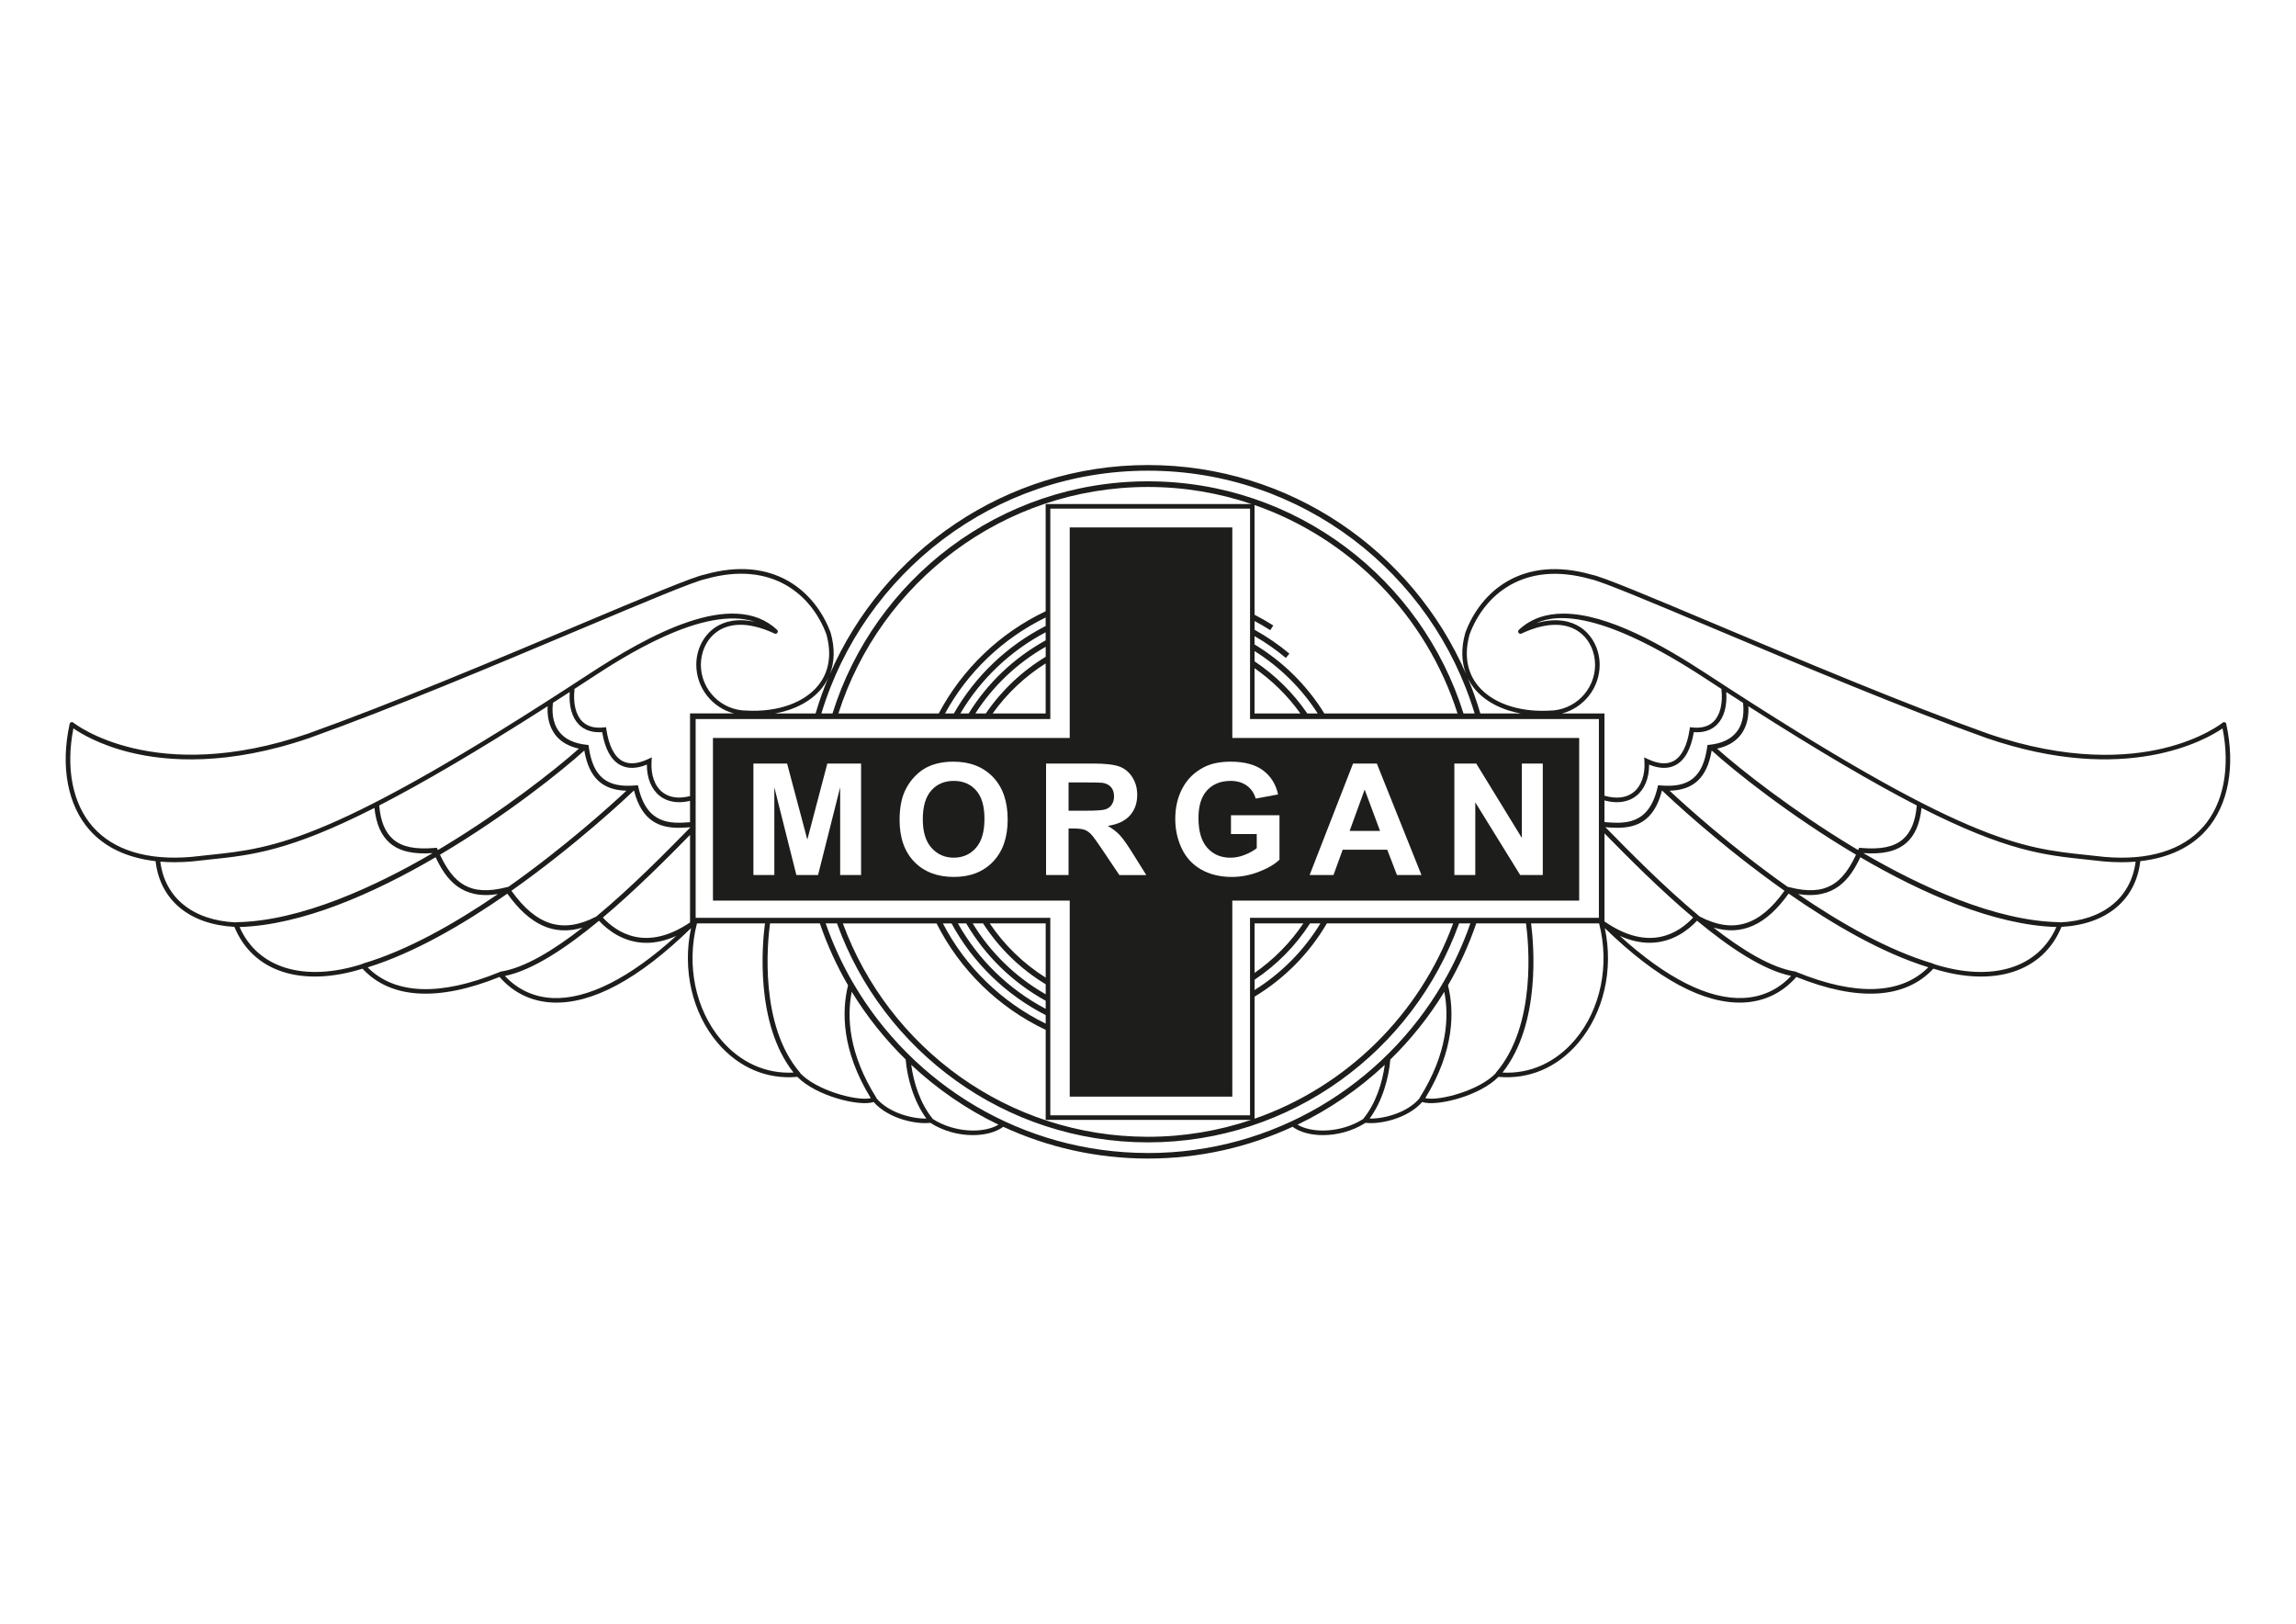
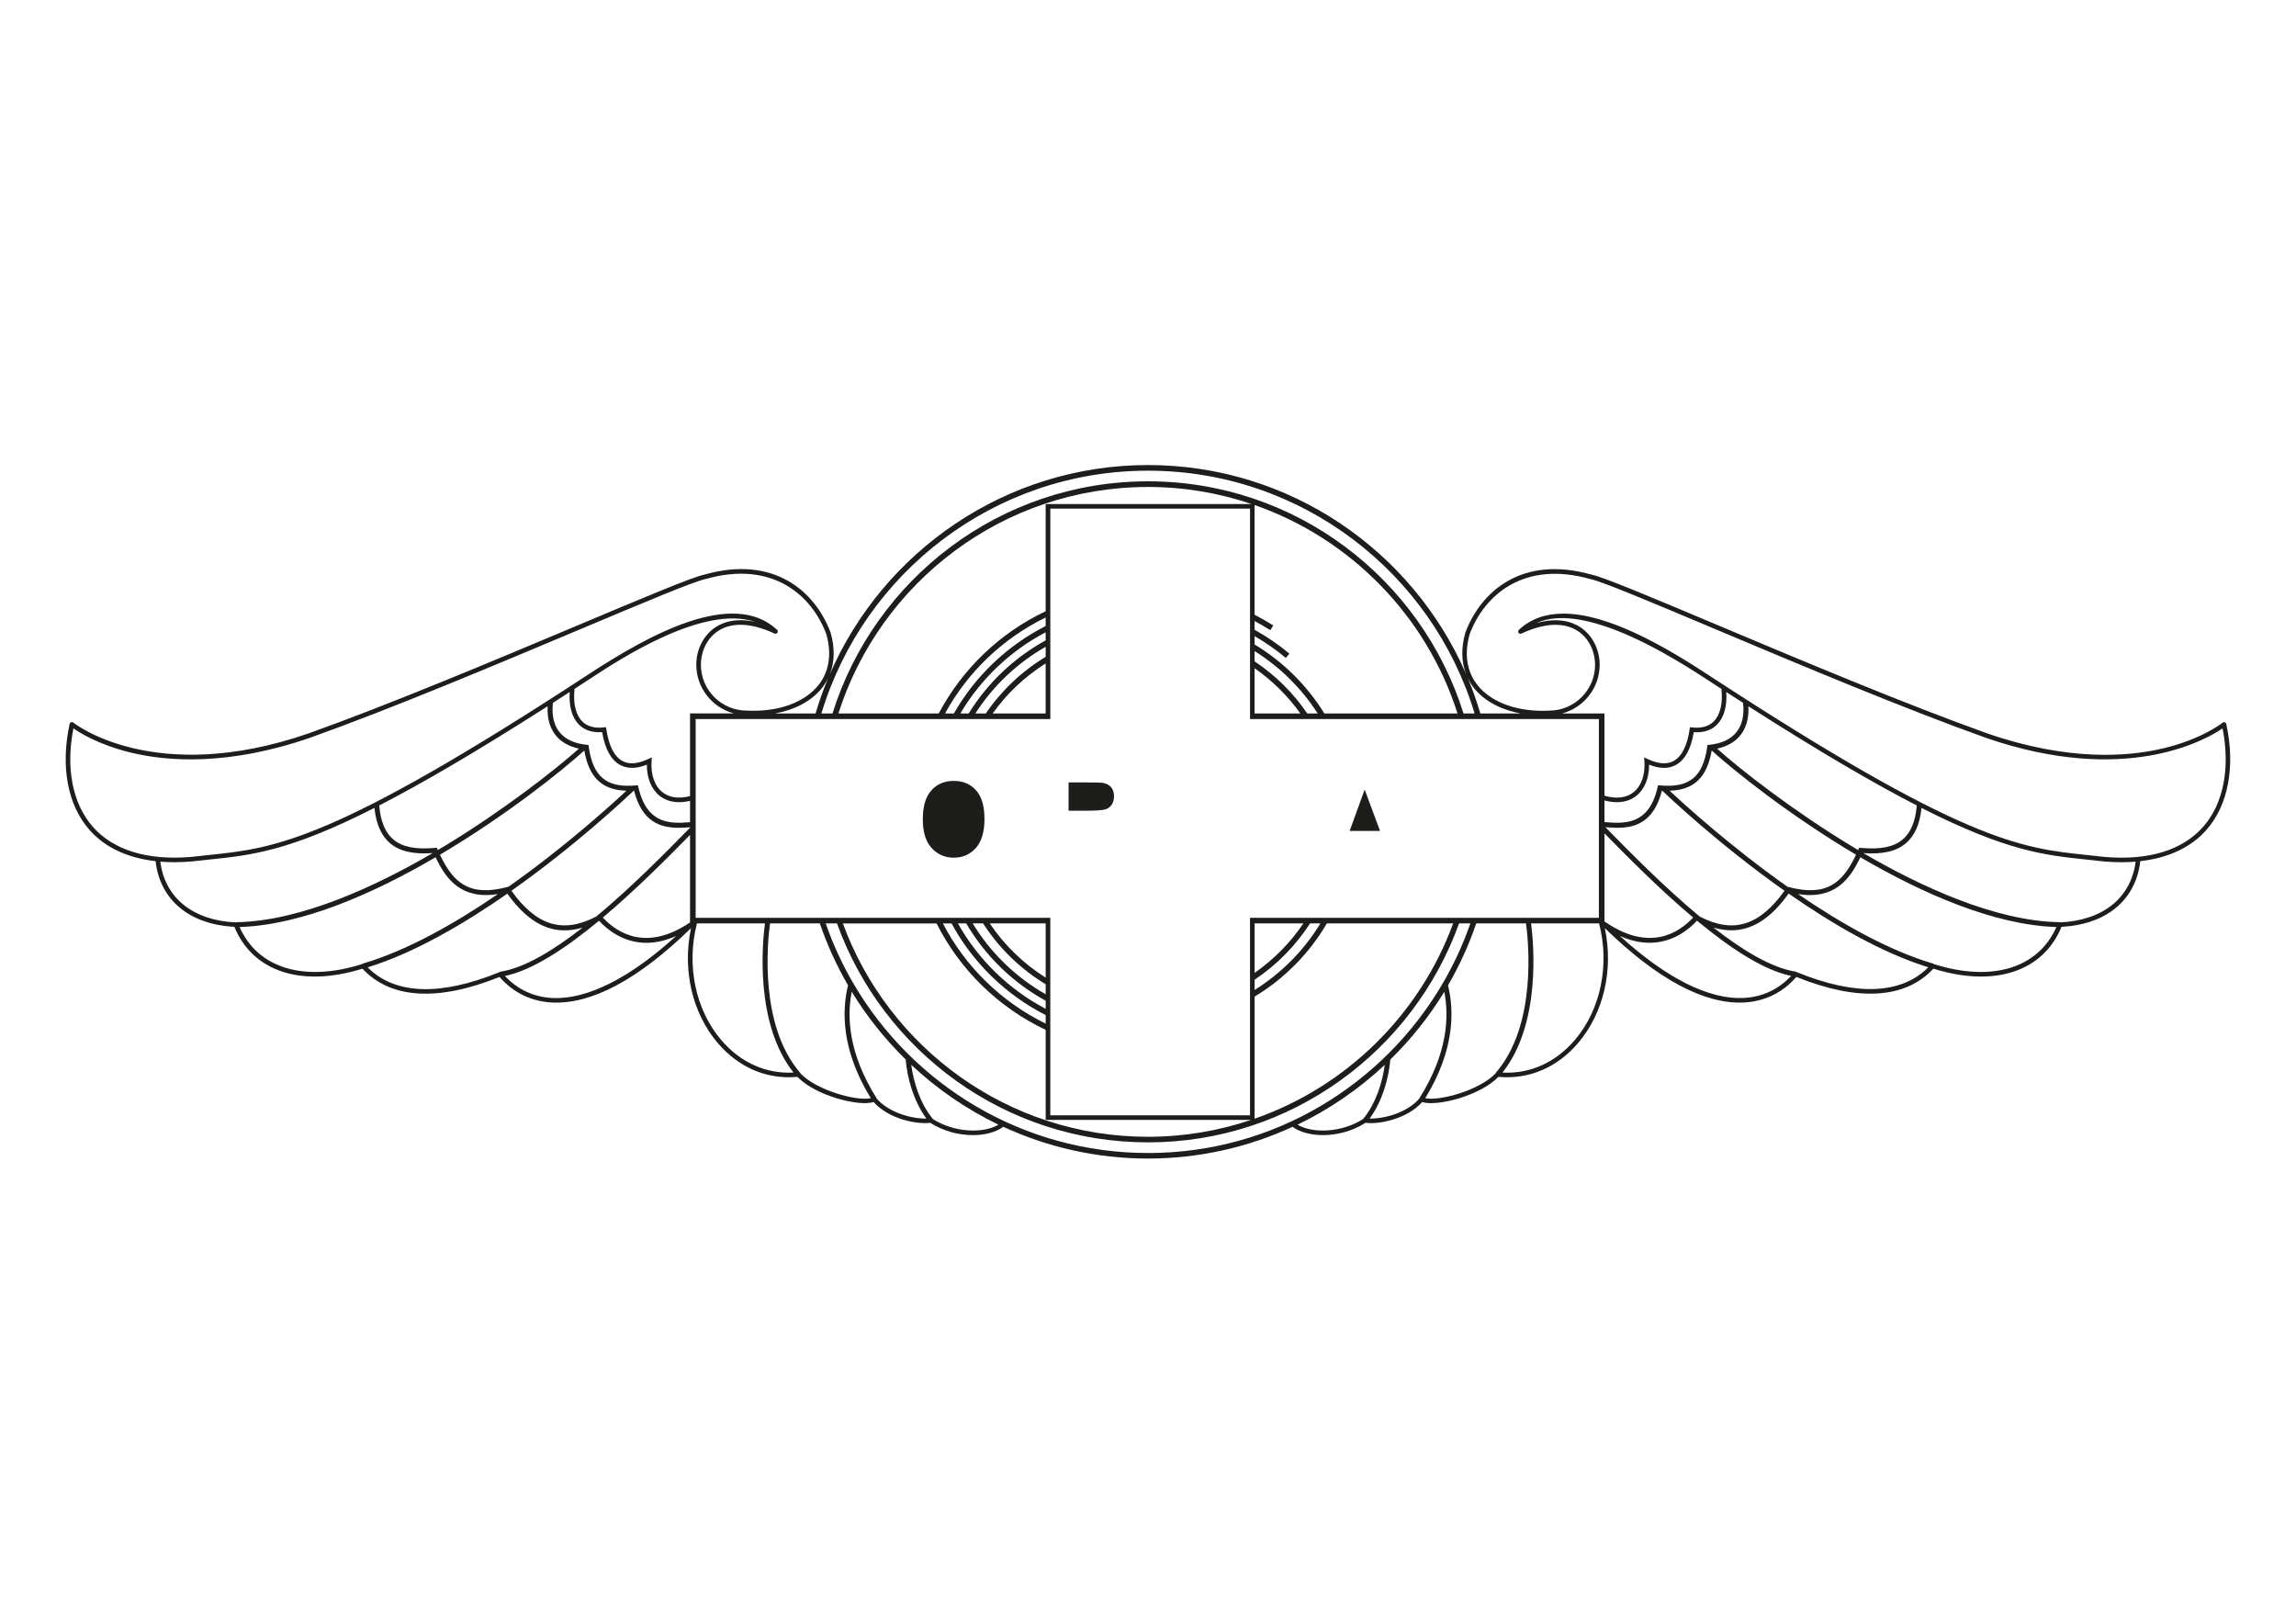
<svg xmlns="http://www.w3.org/2000/svg" id="Calque_1" viewBox="0 0 841.89 595.28">
  <defs>
    <style>.cls-1{fill:none;}.cls-2{fill:#1d1d1b;}</style>
  </defs>
  <path class="cls-1" d="M383.44,224.08v-39.29h75.56c-11.96-4.04-24.74-6.27-38.04-6.27-53.11,0-98.2,34.94-113.52,83.04h36.79c8.61-16.3,22.4-29.52,39.21-37.48Z" />
  <path class="cls-1" d="M466.9,229.29l-1.1,1.73c-1.88-1.2-3.8-2.31-5.76-3.35v3.2c4.51,2.5,8.8,5.42,12.79,8.76l-1.32,1.57c-3.59-3.01-7.43-5.68-11.47-8v3.05c10.44,6.29,19.23,14.99,25.6,25.31h48.83c-11.37-35.7-39.15-64.13-74.43-76.42v40.22c2.34,1.2,4.63,2.51,6.87,3.93Z" />
  <path class="cls-1" d="M360.48,338.53h-3.8c6.53,10.75,15.76,19.71,26.76,25.98v-3.67c-9.26-5.61-17.12-13.26-22.96-22.31Z" />
  <path class="cls-1" d="M383.44,358.42v-19.88h-20.51c5.35,7.96,12.36,14.74,20.51,19.88Z" />
  <path class="cls-1" d="M364,261.57h19.44v-18.35c-7.63,4.81-14.23,11.05-19.44,18.35Z" />
  <path class="cls-1" d="M383.44,240.79v-3.67c-10.47,5.97-19.33,14.38-25.79,24.45h3.82c5.72-8.39,13.22-15.49,21.96-20.78Z" />
  <path class="cls-1" d="M383.44,377.55c-17.33-8.21-31.46-22.01-40-39.02h-34.36c16.72,45.6,60.56,78.22,111.88,78.22,13.21,0,25.91-2.19,37.8-6.18h-75.31v-33.02Z" />
  <path class="cls-1" d="M460.04,365.38v44.76c33.68-11.74,60.54-38.17,72.8-71.6h-46.3c-6.43,10.99-15.56,20.25-26.5,26.84Z" />
-   <path class="cls-1" d="M460.04,359.18v3.77c9.84-6.16,18.13-14.53,24.13-24.41h-3.8c-5.28,8.18-12.2,15.22-20.33,20.64Z" />
  <path class="cls-1" d="M383.44,234.75v-2.96c-13.02,6.85-23.87,17.2-31.28,29.77h3.05c6.9-11.17,16.64-20.44,28.23-26.81Z" />
  <path class="cls-1" d="M479.37,261.57h3.82c-5.91-9.21-13.83-17.04-23.15-22.88v3.77c7.62,5.08,14.19,11.58,19.33,19.11Z" />
  <path class="cls-1" d="M348.92,338.53h-3.17c8.24,15.89,21.49,28.82,37.69,36.73v-3.12c-14.66-7.47-26.74-19.23-34.52-33.61Z" />
  <path class="cls-1" d="M383.44,229.49v-3.12c-15.68,7.65-28.61,20-36.9,35.19h3.24c7.79-13.68,19.52-24.87,33.66-32.07Z" />
  <path class="cls-1" d="M354.31,338.53h-3.04c7.42,13.27,18.63,24.18,32.18,31.31v-2.96c-12.11-6.66-22.2-16.49-29.13-28.35Z" />
  <path class="cls-1" d="M476.84,261.57c-4.6-6.44-10.29-12.07-16.81-16.6v16.6h16.81Z" />
  <path class="cls-1" d="M460.04,356.67c7.04-4.9,13.11-11.05,17.88-18.14h-17.88v18.14Z" />
  <path class="cls-1" d="M530.95,361.26c2.31,9.35,2.45,23.74-8.34,41.36,5.26,1.17,20.1-2.94,25.92-9.23l-.06-.05c15.08-17.38,12.03-47.79,11.08-54.8h-18.24c-2.72,7.96-6.2,15.56-10.36,22.73Z" />
  <path class="cls-1" d="M264.39,381.21c7.06,8.32,16.45,12.54,26.58,12.01-14.2-17.92-11.45-47.27-10.48-54.69h-24.93c-3.95,15.26-.6,31.55,8.83,42.68Z" />
  <path class="cls-1" d="M293.42,393.34l-.06,.05c5.82,6.29,20.66,10.4,25.92,9.23-10.8-17.64-10.66-32.02-8.34-41.38-4.16-7.16-7.63-14.76-10.35-22.71h-18.26c-.95,7.01-4,37.42,11.08,54.8Z" />
  <path class="cls-1" d="M550.92,393.23c10.15,.53,19.53-3.69,26.58-12.01,9.43-11.13,12.78-27.42,8.83-42.68h-24.94c.97,7.43,3.72,36.77-10.48,54.69Z" />
  <path class="cls-1" d="M529.59,363.61c-5.54,9.1-12.22,17.43-19.79,24.84-.53,6.45-2.79,15.1-7.58,21.63,4.8,.16,13.68-1.92,18.35-7.49l-.06-.04c10.3-16.33,10.89-29.78,9.08-38.95Z" />
  <path class="cls-1" d="M420.95,176.47c54.26,0,100.3,35.84,115.69,85.1h4.07c-15.52-51.43-63.32-89-119.75-89s-104.23,37.57-119.75,89h4.07c15.39-49.25,61.43-85.1,115.68-85.1Z" />
  <path class="cls-1" d="M269.09,261.57c-7.9-2.09-13.78-9.3-13.78-17.87,0-5.7,2.77-11,7.24-13.85,2.9-1.85,7.55-3.36,14.41-1.8-18.83-6.51-49.35,13.46-60.23,20.58-2.13,1.39-4.2,2.74-6.26,4.08l.19,.02c-.57,5.12,.46,9.4,2.83,11.77,1.86,1.85,4.52,2.59,7.93,2.21l.8-.09,.12,.8c.88,6,2.92,10.02,5.9,11.61,2.47,1.32,5.66,1.07,9.47-.74l1.29-.61-.09,1.42c-.33,4.97,1.14,9.13,4.04,11.4,2.53,1.98,5.99,2.44,10.07,1.39v-30.3h16.07Z" />
  <path class="cls-1" d="M622.23,337.58c-3.01,3.24-8.92,8.06-17.39,8.07-3.26,0-6.9-.74-10.89-2.53,17.02,15.48,32.56,23.33,45.31,22.77,6.85-.31,12.86-3.12,17.5-8.09-10.12-2.06-22.43-10.25-34.41-20.15-.04-.02-.08-.04-.13-.06Z" />
  <path class="cls-1" d="M248.87,303.47c-6.46,0-13.42-1.93-16.38-13.63-.03,0-.06,0-.09,0-2.33,2.24-21.02,19.91-44.87,36.72,9.18,12.88,18.84,15.82,31.09,9.46,12.93-10.74,25.5-23.5,34.4-32.57v-.19c-1.33,.1-2.72,.2-4.15,.2Z" />
  <path class="cls-1" d="M249.02,294.1c-3.3,0-5.61-1.13-7.11-2.31-3.06-2.4-4.75-6.53-4.72-11.47-3.79,1.54-7.06,1.59-9.74,.16-3.38-1.81-5.61-5.86-6.65-12.06-3.57,.25-6.42-.68-8.5-2.76-2.58-2.57-3.75-6.8-3.4-11.96-2.09,1.35-4.13,2.67-6.14,3.96-.33,2.56-.43,7.13,2.33,10.66,2.08,2.67,5.44,4.26,9.98,4.73l.71,.07,.1,.71c1.57,10.98,6.56,15.08,17.23,14.12l.8-.07,.18,.78c3.13,13.64,11.76,13.34,18.93,12.77v-7.83c-1.47,.35-2.8,.5-4,.5Z" />
  <path class="cls-1" d="M609.4,289.84c-2.95,11.7-9.92,13.63-16.38,13.63-1.5,0-2.96-.11-4.35-.22,8.91,9.09,21.57,21.96,34.6,32.77,12.24,6.35,21.9,3.41,31.08-9.47-23.84-16.81-42.53-34.48-44.86-36.72-.03,0-.06,0-.09,0Z" />
  <path class="cls-1" d="M342.02,410.19l-.02,.02c8.1,5.19,18.81,5.33,24.13,2.11-11.79-5.66-22.55-13.1-31.99-21.94,.83,6.31,3.23,14.15,7.89,19.81Z" />
  <path class="cls-1" d="M221.05,336.38c5.22,5.62,15.92,12.63,31.97,1.79v-32.1c-8.53,8.69-20.01,20.24-31.97,30.3Z" />
  <path class="cls-1" d="M475.77,412.33c5.32,3.22,16.02,3.08,24.12-2.11l-.02-.02c4.66-5.66,7.05-13.48,7.89-19.79-9.44,8.84-20.2,16.27-31.98,21.92Z" />
  <path class="cls-1" d="M185.86,325.24l.61-.16c20.98-14.8,37.97-30.28,43.21-35.19-8.92-.23-13.75-4.9-15.44-14.75-8.06,7.33-28.48,23.73-52.93,38.21,4.88,10.34,10.81,15.46,24.54,11.89Z" />
  <path class="cls-1" d="M629.62,274.45c8.75,7.82,27.91,22.81,49.44,35.82,.74,.45,1.52,.91,2.29,1.36,.03-.08,.07-.15,.1-.23l.26-.61,.66,.06c7.17,.64,12.02-.34,15.28-3.09,3-2.54,4.7-6.63,5.19-12.47-15.63-8.04-35.49-19.6-61.77-36.39,.18,2.94-.17,7.12-2.84,10.53-1.97,2.52-4.86,4.19-8.62,5.01Z" />
  <path class="cls-1" d="M620.84,336.38c-12.22-10.28-23.93-22.11-32.51-30.85v32.25c.11,.11,.22,.21,.33,.32l.03-.04c16.14,11.01,26.91,3.97,32.15-1.68Z" />
  <path class="cls-1" d="M312.31,363.59c-1.81,9.17-1.22,22.62,9.08,38.97l-.06,.04c4.67,5.57,13.55,7.65,18.35,7.49-4.8-6.54-7.06-15.2-7.58-21.65-7.57-7.41-14.24-15.75-19.78-24.84Z" />
  <path class="cls-1" d="M139.04,295.3c.49,5.84,2.19,9.93,5.19,12.47,3.26,2.76,8.12,3.74,15.28,3.09l.66-.06,.26,.61c.03,.08,.07,.15,.1,.23,.77-.45,1.55-.91,2.29-1.36,21.53-13.01,40.7-28,49.44-35.82-3.76-.81-6.66-2.49-8.62-5.01-2.67-3.42-3.01-7.59-2.84-10.53-26.28,16.79-46.15,28.35-61.77,36.39Z" />
-   <path class="cls-1" d="M70.18,314.16c2.19-.26,4.33-.48,6.44-.7,24.2-2.51,45.11-4.68,139.19-66.24,21.88-14.31,52.84-31.58,69.12-16.31,.3,.28,.35,.74,.12,1.08-.23,.34-.67,.46-1.04,.29-10.59-4.93-17.02-3.28-20.56-1.03-4.77,3.04-6.46,8.42-6.46,12.44,0,9.28,7.55,16.83,16.83,16.83,11.34,.61,21.15-2.89,26.28-9.33,3.96-4.97,4.96-11.45,2.88-18.74-5.38-14.3-19.82-27.1-44.25-20.16-4.09,.79-22.53,8.55-45.87,18.37-30.74,12.94-68.99,29.04-99.27,39.86-30,10.34-52.23,8.65-65.58,5.41-11.55-2.8-18.55-7.11-21.09-8.89-2.88,14.53-.32,27.62,7.1,36.07,7.56,8.62,20.07,12.44,36.16,11.06Z" />
  <path class="cls-1" d="M158.64,312.76c-7.13,.5-12.1-.64-15.59-3.6-3.26-2.75-5.13-7.02-5.75-12.97-31.3,15.9-45.25,17.34-60.5,18.93-2.1,.22-4.24,.44-6.44,.7-2.2,.19-4.33,.28-6.4,.28-1.78,0-3.5-.07-5.18-.21,1.69,13.27,11.97,21.57,27.75,22.27v-.08c23.9-.32,51.69-13.41,72.11-25.33Z" />
  <path class="cls-1" d="M420.95,418.81c-52.47,0-97.24-33.53-114.05-80.27h-4.14c2.67,7.67,6.07,15.01,10.1,21.93l.16,.04c-.01,.05-.03,.11-.04,.16,21.73,37.08,61.98,62.04,107.97,62.04s86.22-24.96,107.95-62.02c-.02-.06-.03-.12-.05-.18l.18-.05c4.04-6.92,7.43-14.25,10.1-21.93h-4.14c-16.81,46.75-61.58,80.27-114.05,80.27Z" />
  <path class="cls-1" d="M656.03,325.24c13.73,3.57,19.66-1.55,24.54-11.89-24.45-14.48-44.87-30.88-52.93-38.21-1.68,9.85-6.51,14.52-15.44,14.75,5.24,4.91,22.23,20.4,43.21,35.19l.61,.16Z" />
-   <path class="cls-1" d="M219.66,337.58s-.08,.04-.12,.06c-11.97,9.9-24.28,18.09-34.41,20.15,4.64,4.97,10.65,7.78,17.5,8.09,12.69,.57,28.28-7.28,45.31-22.76-3.99,1.79-7.63,2.53-10.89,2.53-8.47,0-14.38-4.83-17.39-8.07Z" />
  <path class="cls-1" d="M186.03,327.62c-16.01,11.16-34.17,21.76-51.22,27.02,9.94,10,26.58,10.63,48.3,1.76l.19-.08v-.06c.08-.01,.17-.03,.26-.05l.12-.05,.02,.02c8.69-1.39,19.27-7.81,29.92-16.12-10.45,3.12-19.36-.93-27.58-12.45Z" />
  <path class="cls-1" d="M182.56,327.8c-13.41,2.08-19.01-5.41-22.83-13.51-22.91,13.39-49.11,24.87-71.88,25.58,6.66,15.14,23.78,20.35,45.09,13.53h.02s-.02-.09-.02-.09c16.39-4.8,33.94-14.78,49.63-25.51Z" />
  <path class="cls-1" d="M303.7,248.54c-.63,1.3-1.37,2.54-2.29,3.7-3.78,4.75-9.89,7.99-17.21,9.33h14.88c1.32-4.44,2.85-8.8,4.63-13.03Z" />
  <path class="cls-1" d="M607.79,288.66l.18-.78,.8,.07c10.68,.96,15.66-3.14,17.23-14.12l.1-.71,.71-.07c4.54-.47,7.9-2.06,9.98-4.73,2.75-3.53,2.66-8.1,2.33-10.66-2.01-1.29-4.06-2.61-6.15-3.96,.36,5.17-.82,9.39-3.4,11.96-2.08,2.08-4.93,3.01-8.5,2.76-1.03,6.2-3.27,10.25-6.65,12.06-2.68,1.43-5.95,1.38-9.74-.16,.02,4.93-1.66,9.07-4.72,11.47-1.5,1.18-3.8,2.31-7.11,2.31-1.34,0-2.85-.2-4.54-.65v7.94c7.26,.58,16.26,1.26,19.47-12.73Z" />
  <path class="cls-1" d="M588.33,291.71c4.31,1.24,7.98,.83,10.61-1.24,2.9-2.27,4.37-6.43,4.04-11.4l-.09-1.42,1.29,.61c3.81,1.81,7,2.06,9.47,.74,2.98-1.59,5.02-5.61,5.9-11.61l.12-.8,.8,.09c3.4,.39,6.07-.35,7.93-2.21,2.37-2.36,3.4-6.65,2.83-11.77l.19-.02c-2.05-1.33-4.13-2.68-6.26-4.07-37.38-24.46-54.02-23.75-61.79-20.19,7.73-2.16,12.85-.58,15.97,1.41,4.46,2.84,7.24,8.15,7.24,13.85,0,8.58-5.87,15.79-13.8,17.87h15.56v30.15Z" />
  <path class="cls-1" d="M771.56,315.83c-2.23-.26-4.36-.49-6.47-.7-15.24-1.58-29.19-3.03-60.49-18.93-.62,5.95-2.5,10.22-5.75,12.97-3.49,2.95-8.47,4.09-15.59,3.59,20.42,11.92,48.21,25.01,72.11,25.33v.08c15.78-.7,26.06-9.01,27.75-22.27-1.67,.14-3.4,.21-5.17,.21-2.06,0-4.19-.09-6.38-.28Z" />
  <path class="cls-1" d="M728.3,270.52c-30.29-10.82-68.54-26.92-99.27-39.86-23.34-9.83-41.78-17.59-45.8-18.36-24.5-6.96-38.94,5.84-44.32,20.14-2.08,7.29-1.08,13.77,2.88,18.74,5.14,6.44,14.96,9.93,26.23,9.33,9.33,0,16.87-7.55,16.87-16.83,0-4.02-1.7-9.4-6.46-12.44-3.54-2.26-9.98-3.91-20.56,1.02-.37,.17-.81,.05-1.04-.29s-.18-.8,.12-1.08c4.49-4.22,10.11-5.95,16.35-5.95,16.34,0,36.93,11.9,52.77,22.26,94.09,61.56,114.99,63.73,139.19,66.24,2.11,.22,4.25,.44,6.47,.7,16.08,1.38,28.58-2.45,36.14-11.06,7.42-8.45,9.98-21.55,7.1-36.08-5.85,4-35.27,21.2-86.67,3.5Z" />
  <path class="cls-1" d="M628.28,340.07c10.65,8.31,21.23,14.74,29.92,16.12l.02-.02,.12,.05c.09,.01,.18,.04,.26,.05v.06s.19,.08,.19,.08c21.72,8.88,38.36,8.24,48.3-1.76-17.05-5.26-35.21-15.86-51.22-27.02-8.22,11.52-17.13,15.57-27.58,12.45Z" />
  <path class="cls-1" d="M540.49,252.23c-.89-1.11-1.6-2.31-2.21-3.55,1.75,4.18,3.26,8.48,4.56,12.88h14.82c-7.3-1.34-13.39-4.59-17.17-9.33Z" />
  <path class="cls-1" d="M659.33,327.8c15.69,10.73,33.24,20.71,49.63,25.51l-.02,.08h.02c21.32,6.83,38.43,1.62,45.09-13.52-22.78-.71-48.98-12.19-71.88-25.58-3.82,8.1-9.42,15.59-22.83,13.51Z" />
  <g>
    <path class="cls-2" d="M816.34,265.41c-.06-.28-.27-.51-.54-.61-.28-.09-.58-.04-.8,.14-.07,.06-7.41,5.96-21.62,9.38-13.13,3.16-34.98,4.79-64.52-5.38-30.24-10.8-68.46-26.89-99.18-39.82-24.35-10.25-41.94-17.66-46.07-18.44-25.53-7.26-40.65,6.2-46.28,21.21,0,.02-.02,.04-.02,.06-1.58,5.52-1.47,10.61,.22,15.03-19.61-44.96-64.47-76.49-116.58-76.49s-97.11,31.62-116.67,76.69c1.76-4.47,1.89-9.64,.29-15.24,0-.02-.01-.04-.02-.06-5.63-15.01-20.74-28.47-46.21-21.23-4.2,.8-21.78,8.21-46.13,18.45-30.72,12.93-68.95,29.02-99.18,39.82-56.52,19.47-85.86-3.76-86.15-4-.22-.18-.53-.24-.8-.14-.28,.1-.48,.33-.54,.61-3.4,15.56-.77,29.7,7.21,38.8,5.67,6.46,13.95,10.35,24.3,11.52,1.63,14.23,12.35,23.19,28.9,24.09,6.74,16.45,24.64,22.3,46.97,15.33,10.28,11.09,27.63,12.14,50.25,3.03,5.03,5.79,11.72,9.03,19.37,9.38,14.48,.66,31.57-8.51,50.85-27.27-3.23,15.14,.37,31,9.7,42.01,7.72,9.1,18.11,13.54,29.29,12.51,6.79,6.98,22.59,10.97,27.96,9.23,5.64,6.34,16.04,8.26,20.76,7.61,4.92,3.15,10.59,4.53,15.64,4.52,4.53,0,8.55-1.12,11.13-3.05,16.16,7.45,34.12,11.64,53.05,11.64s36.88-4.19,53.04-11.64c2.58,1.93,6.6,3.05,11.13,3.05,5.06,0,10.72-1.38,15.64-4.52,4.71,.66,15.12-1.27,20.76-7.61,5.36,1.74,21.17-2.25,27.96-9.23,11.19,1.02,21.58-3.41,29.3-12.51,9.33-11.01,12.94-26.87,9.7-42.01,19.29,18.75,36.42,27.9,50.86,27.27,7.66-.35,14.34-3.59,19.37-9.38,22.62,9.11,39.97,8.06,50.25-3.03,22.32,6.97,40.23,1.12,46.97-15.33,16.55-.9,27.27-9.87,28.9-24.09,10.35-1.17,18.63-5.06,24.3-11.52,7.99-9.1,10.61-23.24,7.21-38.8Zm-395.39-92.85c56.43,0,104.23,37.57,119.75,89h-4.07c-15.39-49.25-61.43-85.1-115.69-85.1s-100.29,35.84-115.68,85.1h-4.07c15.52-51.43,63.32-89,119.75-89Zm212.02,81.14c2.09,1.35,4.13,2.67,6.15,3.96,.33,2.56,.43,7.13-2.33,10.66-2.08,2.67-5.44,4.26-9.98,4.73l-.71,.07-.1,.71c-1.57,10.98-6.54,15.08-17.23,14.12l-.8-.07-.18,.78c-3.21,13.99-12.21,13.31-19.47,12.73v-7.94c1.68,.45,3.2,.65,4.54,.65,3.3,0,5.61-1.13,7.11-2.31,3.06-2.4,4.75-6.53,4.72-11.47,3.79,1.54,7.06,1.59,9.74,.16,3.38-1.81,5.61-5.86,6.65-12.06,3.57,.25,6.42-.68,8.5-2.76,2.58-2.57,3.76-6.8,3.4-11.96Zm8.1,5.21c26.28,16.79,46.15,28.35,61.77,36.39-.49,5.84-2.19,9.93-5.19,12.47-3.26,2.76-8.12,3.73-15.28,3.09l-.66-.06-.26,.61c-.03,.08-.07,.15-.1,.23-.77-.45-1.55-.91-2.29-1.36-21.53-13.01-40.7-28-49.44-35.82,3.76-.81,6.66-2.49,8.62-5.01,2.67-3.42,3.02-7.59,2.84-10.53Zm-28.87,30.98c8.92-.23,13.75-4.9,15.44-14.75,8.06,7.33,28.48,23.73,52.93,38.21-4.88,10.34-10.82,15.46-24.54,11.89l-.61-.16c-20.98-14.8-37.97-30.28-43.21-35.19Zm42.14,36.67c-9.19,12.88-18.84,15.82-31.08,9.47-13.03-10.82-25.69-23.69-34.6-32.77,1.39,.11,2.85,.22,4.35,.22,6.46,0,13.42-1.93,16.38-13.63,.03,0,.06,0,.09,0,2.33,2.24,21.02,19.91,44.86,36.72Zm-25.95-62.08c-1.86,1.85-4.53,2.59-7.93,2.21l-.8-.09-.12,.8c-.88,6-2.92,10.02-5.9,11.61-2.47,1.32-5.66,1.07-9.47-.74l-1.29-.61,.09,1.42c.33,4.97-1.14,9.13-4.04,11.4-2.63,2.07-6.3,2.48-10.61,1.24v-30.15h-15.56c7.93-2.09,13.8-9.3,13.8-17.87,0-5.7-2.77-11-7.24-13.85-3.12-1.99-8.24-3.57-15.97-1.41,7.77-3.56,24.4-4.27,61.79,20.19,2.13,1.39,4.2,2.74,6.26,4.07l-.19,.02c.57,5.12-.46,9.4-2.83,11.77Zm-42.12-.86v72.86h-127.92v72.41h-73.23v-72.41H255.08v-72.86h130.05v-77.15h73.23v77.15h127.92Zm-105.91,74.92h3.8c-6,9.88-14.29,18.25-24.13,24.41v-3.77c8.13-5.42,15.05-12.46,20.33-20.64Zm-20.33,18.14v-18.14h17.88c-4.77,7.09-10.85,13.24-17.88,18.14Zm26.5-18.14h46.3c-12.26,33.44-39.12,59.87-72.8,71.6v-44.76c10.95-6.6,20.07-15.86,26.5-26.84Zm-103.1,22.31v3.67c-11-6.27-20.23-15.23-26.76-25.98h3.8c5.84,9.05,13.7,16.7,22.96,22.31Zm-20.51-22.31h20.51v19.88c-8.16-5.14-15.16-11.92-20.51-19.88Zm20.51,28.35v2.96c-13.54-7.13-24.75-18.04-32.18-31.31h3.04c6.94,11.85,17.02,21.68,29.13,28.35Zm0,5.26v3.12c-16.2-7.91-29.46-20.84-37.69-36.73h3.17c7.78,14.38,19.86,26.13,34.52,33.61Zm0,5.41v33.02h75.31c-11.89,3.99-24.59,6.18-37.8,6.18-51.32,0-95.16-32.62-111.88-78.22h34.36c8.55,17.01,22.67,30.81,40,39.02Zm-99.25-115.99c7.32-1.34,13.43-4.58,17.21-9.33,.92-1.16,1.67-2.4,2.29-3.7-1.78,4.23-3.31,8.58-4.63,13.03h-14.88Zm77.28,0h-3.82c6.46-10.07,15.32-18.48,25.79-24.45v3.67c-8.74,5.29-16.24,12.39-21.96,20.78Zm21.96-18.35v18.35h-19.44c5.2-7.3,11.81-13.54,19.44-18.35Zm-28.23,18.35h-3.05c7.42-12.57,18.27-22.92,31.28-29.77v2.96c-11.59,6.38-21.34,15.64-28.23,26.81Zm-5.43,0h-3.24c8.28-15.19,21.21-27.54,36.9-35.19v3.12c-14.14,7.21-25.86,18.4-33.66,32.07Zm-5.55,0h-36.79c15.32-48.1,60.41-83.04,113.52-83.04,13.3,0,26.09,2.22,38.04,6.27h-75.56v39.29c-16.81,7.96-30.59,21.18-39.21,37.48Zm115.81-30.69v-3.2c1.96,1.04,3.88,2.15,5.76,3.35l1.1-1.73c-2.23-1.42-4.53-2.72-6.87-3.93v-40.22c35.28,12.29,63.06,40.72,74.43,76.42h-48.83c-6.37-10.32-15.17-19.02-25.6-25.31v-3.05c4.03,2.31,7.88,4.98,11.47,8l1.32-1.57c-3.98-3.34-8.28-6.26-12.79-8.76Zm23.15,30.69h-3.82c-5.14-7.53-11.71-14.03-19.33-19.11v-3.77c9.32,5.84,17.24,13.66,23.15,22.88Zm-6.35,0h-16.81v-16.6c6.52,4.54,12.21,10.16,16.81,16.6Zm65.99,0c-1.3-4.39-2.81-8.69-4.56-12.88,.61,1.24,1.33,2.43,2.21,3.55,3.78,4.74,9.87,7.99,17.17,9.33h-14.82ZM34.02,303.1c-7.42-8.45-9.98-21.54-7.1-36.07,2.54,1.78,9.54,6.09,21.09,8.89,13.36,3.24,35.58,4.93,65.58-5.41,30.28-10.81,68.54-26.92,99.27-39.86,23.34-9.82,41.77-17.58,45.87-18.37,24.43-6.94,38.87,5.86,44.25,20.16,2.07,7.29,1.08,13.77-2.88,18.74-5.13,6.44-14.93,9.94-26.28,9.33-9.28,0-16.83-7.55-16.83-16.83,0-4.02,1.7-9.4,6.46-12.44,3.53-2.25,9.97-3.91,20.56,1.03,.37,.17,.81,.05,1.04-.29,.23-.34,.18-.8-.12-1.08-16.27-15.27-47.24,2-69.12,16.31-94.08,61.56-114.99,63.73-139.19,66.24-2.11,.22-4.25,.44-6.44,.7-16.09,1.38-28.6-2.44-36.16-11.06Zm169.63-33.65c1.97,2.52,4.86,4.19,8.62,5.01-8.75,7.82-27.91,22.81-49.44,35.82-.74,.45-1.52,.91-2.29,1.36-.03-.08-.07-.15-.1-.23l-.26-.61-.66,.06c-7.17,.64-12.03-.34-15.28-3.09-3-2.54-4.7-6.63-5.19-12.47,15.63-8.04,35.49-19.6,61.77-36.39-.18,2.94,.17,7.12,2.84,10.53Zm10.6,5.69c1.68,9.85,6.52,14.52,15.44,14.75-5.24,4.91-22.23,20.39-43.21,35.19l-.61,.16c-13.73,3.57-19.66-1.55-24.54-11.89,24.45-14.48,44.87-30.88,52.93-38.21Zm-155.47,40.75c1.68,.14,3.4,.21,5.18,.21,2.07,0,4.2-.09,6.4-.28,2.21-.26,4.34-.48,6.44-.7,15.25-1.58,29.19-3.03,60.5-18.93,.62,5.95,2.5,10.22,5.75,12.97,3.49,2.95,8.46,4.09,15.59,3.6-20.42,11.92-48.21,25.01-72.11,25.33v.08c-15.78-.7-26.06-9.01-27.75-22.27Zm74.16,37.5c-21.31,6.82-38.43,1.61-45.09-13.53,22.78-.71,48.98-12.18,71.88-25.58,3.82,8.1,9.42,15.59,22.83,13.51-15.69,10.73-33.24,20.71-49.63,25.51l.02,.08h-.02Zm50.74,2.78l-.12,.05c-.09,.01-.18,.04-.26,.05v.06s-.19,.08-.19,.08c-21.72,8.88-38.36,8.24-48.3-1.76,17.05-5.26,35.21-15.86,51.22-27.02,8.22,11.52,17.13,15.57,27.58,12.45-10.65,8.31-21.23,14.74-29.92,16.12l-.02-.02Zm18.95,9.72c-6.85-.31-12.86-3.12-17.5-8.09,10.12-2.06,22.43-10.25,34.41-20.15,.04-.02,.08-.04,.12-.06,3.01,3.24,8.92,8.07,17.39,8.07,3.26,0,6.9-.74,10.89-2.53-17.03,15.48-32.62,23.33-45.31,22.76Zm50.39-27.71c-16.04,10.83-26.75,3.83-31.97-1.79,11.96-10.06,23.44-21.61,31.97-30.3v32.1Zm0-34.72c-8.9,9.07-21.46,21.83-34.4,32.57-12.24,6.35-21.9,3.41-31.09-9.46,23.84-16.81,42.53-34.48,44.87-36.72,.03,0,.06,0,.09,0,2.96,11.7,9.92,13.63,16.38,13.63,1.43,0,2.82-.1,4.15-.2v.19Zm0-2.03c-7.16,.56-15.8,.87-18.93-12.77l-.18-.78-.8,.07c-10.67,.96-15.66-3.14-17.23-14.12l-.1-.71-.71-.07c-4.54-.47-7.9-2.06-9.98-4.73-2.75-3.53-2.66-8.1-2.33-10.66,2.01-1.29,4.06-2.61,6.14-3.96-.35,5.17,.82,9.39,3.4,11.96,2.08,2.08,4.93,3,8.5,2.76,1.03,6.2,3.27,10.25,6.65,12.06,2.68,1.43,5.95,1.38,9.74-.16-.03,4.93,1.66,9.07,4.72,11.47,1.5,1.18,3.8,2.31,7.11,2.31,1.2,0,2.53-.15,4-.5v7.83Zm0-39.87v30.3c-4.08,1.05-7.55,.59-10.07-1.39-2.9-2.27-4.37-6.43-4.04-11.4l.09-1.42-1.29,.61c-3.81,1.81-7,2.07-9.47,.74-2.98-1.59-5.02-5.61-5.9-11.61l-.12-.8-.8,.09c-3.4,.39-6.07-.35-7.93-2.21-2.37-2.36-3.4-6.65-2.83-11.77l-.19-.02c2.05-1.33,4.13-2.68,6.26-4.08,10.88-7.12,41.4-27.09,60.23-20.58-6.86-1.55-11.51-.05-14.41,1.8-4.46,2.85-7.24,8.15-7.24,13.85,0,8.58,5.87,15.79,13.78,17.87h-16.07Zm11.37,119.65c-9.43-11.13-12.78-27.42-8.83-42.68h24.93c-.97,7.43-3.72,36.77,10.48,54.69-10.13,.53-19.53-3.69-26.58-12.01Zm28.98,12.17l.06-.05c-15.08-17.38-12.03-47.79-11.08-54.8h18.26c2.72,7.95,6.19,15.55,10.35,22.71-2.32,9.35-2.47,23.74,8.34,41.38-5.26,1.17-20.09-2.94-25.92-9.23Zm27.96,9.21l.06-.04c-10.3-16.34-10.89-29.8-9.08-38.97,5.54,9.1,12.21,17.43,19.78,24.84,.53,6.46,2.79,15.11,7.58,21.65-4.8,.16-13.68-1.92-18.35-7.49Zm20.67,7.62l.02-.02c-4.66-5.66-7.06-13.5-7.89-19.81,9.44,8.84,20.21,16.28,31.99,21.94-5.32,3.22-16.03,3.08-24.13-2.11Zm78.96,12.5c-45.99,0-86.24-24.97-107.97-62.04,.01-.05,.03-.11,.04-.16l-.16-.04c-4.04-6.92-7.43-14.26-10.1-21.93h4.14c16.81,46.75,61.58,80.27,114.05,80.27s97.24-33.53,114.05-80.27h4.14c-2.67,7.67-6.06,15.01-10.1,21.93l-.18,.05c.02,.06,.03,.12,.05,.18-21.73,37.06-61.97,62.02-107.95,62.02Zm78.94-12.5c-8.1,5.19-18.8,5.33-24.12,2.11,11.78-5.65,22.54-13.09,31.98-21.92-.84,6.31-3.23,14.13-7.89,19.79l.02,.02Zm20.67-7.62c-4.67,5.57-13.55,7.65-18.35,7.49,4.79-6.53,7.05-15.18,7.58-21.63,7.58-7.41,14.25-15.74,19.79-24.84,1.81,9.17,1.21,22.62-9.08,38.95l.06,.04Zm27.96-9.21c-5.82,6.29-20.66,10.4-25.92,9.23,10.8-17.62,10.66-32,8.34-41.36,4.16-7.16,7.64-14.77,10.36-22.73h18.24c.95,7.01,4,37.42-11.08,54.8l.06,.05Zm28.98-12.17c-7.06,8.32-16.44,12.55-26.58,12.01,14.2-17.92,11.45-47.27,10.48-54.69h24.94c3.95,15.26,.6,31.55-8.83,42.68Zm11.15-43.11c-.11-.11-.22-.22-.33-.32v-32.25c8.58,8.74,20.29,20.58,32.51,30.85-5.24,5.65-16.01,12.68-32.15,1.68l-.03,.04Zm50.6,27.78c-12.75,.57-28.29-7.28-45.31-22.77,3.99,1.79,7.63,2.53,10.89,2.53,8.47,0,14.38-4.83,17.39-8.07,.04,.02,.08,.04,.13,.06,11.98,9.91,24.28,18.09,34.41,20.15-4.64,4.97-10.64,7.78-17.5,8.09Zm19.52-9.49l-.19-.08v-.06c-.08-.01-.17-.03-.26-.05l-.12-.05-.02,.02c-8.69-1.39-19.27-7.81-29.92-16.12,10.45,3.12,19.36-.93,27.58-12.45,16.01,11.16,34.17,21.76,51.22,27.02-9.94,10-26.58,10.64-48.3,1.76Zm50.17-3h-.02s.02-.09,.02-.09c-16.39-4.8-33.94-14.78-49.63-25.51,13.41,2.08,19.01-5.41,22.83-13.51,22.91,13.39,49.11,24.87,71.88,25.58-6.66,15.14-23.77,20.35-45.09,13.53Zm46.4-15.22v-.08c-23.9-.32-51.68-13.41-72.11-25.33,7.13,.5,12.1-.64,15.59-3.59,3.26-2.76,5.13-7.02,5.75-12.97,31.3,15.89,45.25,17.34,60.49,18.93,2.1,.22,4.24,.44,6.47,.7,2.19,.19,4.32,.28,6.38,.28,1.77,0,3.5-.07,5.17-.21-1.69,13.27-11.97,21.57-27.75,22.27Zm52.51-35.07c-7.56,8.62-20.06,12.45-36.14,11.06-2.22-.26-4.35-.49-6.47-.7-24.2-2.51-45.11-4.68-139.19-66.24-15.83-10.36-36.43-22.26-52.77-22.26-6.24,0-11.86,1.74-16.35,5.95-.3,.28-.35,.74-.12,1.08s.68,.46,1.04,.29c10.58-4.93,17.02-3.28,20.56-1.02,4.76,3.04,6.46,8.42,6.46,12.44,0,9.28-7.55,16.83-16.87,16.83-11.28,.6-21.1-2.89-26.23-9.33-3.96-4.97-4.96-11.45-2.88-18.74,5.38-14.3,19.82-27.1,44.32-20.14,4.02,.77,22.46,8.53,45.8,18.36,30.73,12.94,68.98,29.04,99.27,39.86,51.4,17.71,80.82,.51,86.67-3.5,2.88,14.53,.32,27.63-7.1,36.08Z" />
    <path class="cls-2" d="M349.71,286.29c-3.4,0-6.14,1.17-8.22,3.5-2.08,2.33-3.12,5.85-3.12,10.55s1.07,8.14,3.21,10.52,4.85,3.58,8.14,3.58,5.99-1.19,8.1-3.55c2.11-2.37,3.16-5.92,3.16-10.66s-1.03-8.18-3.08-10.48c-2.05-2.3-4.78-3.46-8.18-3.46Z" />
-     <path class="cls-2" d="M539.03,270.55h-87.17v-77.19h-59.62v77.19h-130.82v59.62h130.82v71.88h59.62v-71.88h127.19v-59.62h-40.02Zm-223.29,50.25h-7.67v-32.17l-8.11,32.17h-7.95l-8.08-32.17v32.17h-7.67v-40.87h12.35l7.42,27.88,7.33-27.88h12.38v40.87Zm48.38-4.89c-3.59,3.73-8.38,5.59-14.38,5.59s-10.91-1.85-14.5-5.56c-3.59-3.71-5.38-8.81-5.38-15.32,0-4.16,.62-7.66,1.87-10.48,.93-2.08,2.2-3.95,3.8-5.6,1.61-1.65,3.37-2.88,5.28-3.68,2.55-1.08,5.48-1.62,8.81-1.62,6.02,0,10.84,1.87,14.45,5.6,3.61,3.74,5.42,8.93,5.42,15.58s-1.79,11.76-5.38,15.49Zm46.32,4.89l-5.97-8.89c-2.12-3.18-3.57-5.18-4.35-6.01-.78-.83-1.61-1.39-2.48-1.7s-2.26-.46-4.15-.46h-1.67v17.06h-8.25v-40.87h17.37c4.37,0,7.54,.37,9.52,1.1,1.98,.73,3.56,2.04,4.75,3.92,1.19,1.88,1.78,4.02,1.78,6.44,0,3.07-.9,5.6-2.7,7.6-1.8,2-4.5,3.26-8.08,3.78,1.78,1.04,3.26,2.18,4.42,3.43,1.16,1.25,2.73,3.46,4.7,6.64l4.99,7.97h-9.87Zm58.72-5.63c-1.73,1.67-4.23,3.15-7.51,4.42-3.28,1.27-6.6,1.91-9.97,1.91-4.28,0-8-.9-11.18-2.69-3.18-1.79-5.57-4.36-7.16-7.69-1.6-3.34-2.4-6.96-2.4-10.89,0-4.26,.89-8.04,2.68-11.35,1.78-3.31,4.4-5.84,7.83-7.61,2.62-1.36,5.88-2.03,9.79-2.03,5.07,0,9.04,1.06,11.89,3.19s4.69,5.07,5.51,8.82l-8.2,1.53c-.58-2.01-1.66-3.59-3.25-4.75-1.59-1.16-3.57-1.74-5.95-1.74-3.61,0-6.47,1.14-8.6,3.43s-3.19,5.68-3.19,10.18c0,4.85,1.08,8.49,3.23,10.91,2.16,2.43,4.98,3.64,8.47,3.64,1.73,0,3.46-.34,5.2-1.02,1.74-.68,3.23-1.5,4.47-2.47v-5.19h-9.45v-6.89h17.79v16.28Zm43.08,5.63l-3.57-9.28h-16.34l-3.37,9.28h-8.75l15.92-40.87h8.73l16.36,40.87h-8.98Zm45.79-13.58v-27.29h7.67v40.87h-8.28l-16.47-26.65v26.65h-7.67v-40.87h8.03l16.73,27.29Z" />
    <polygon class="cls-2" points="494.88 304.63 506.03 304.63 500.39 289.47 494.88 304.63" />
    <path class="cls-2" d="M407.65,294.99c.56-.82,.84-1.84,.84-3.07,0-1.37-.37-2.49-1.1-3.33-.73-.85-1.77-1.38-3.11-1.6-.67-.09-2.68-.14-6.02-.14h-6.44v10.37h6.11c3.96,0,6.43-.17,7.42-.5s1.76-.91,2.31-1.73Z" />
  </g>
</svg>